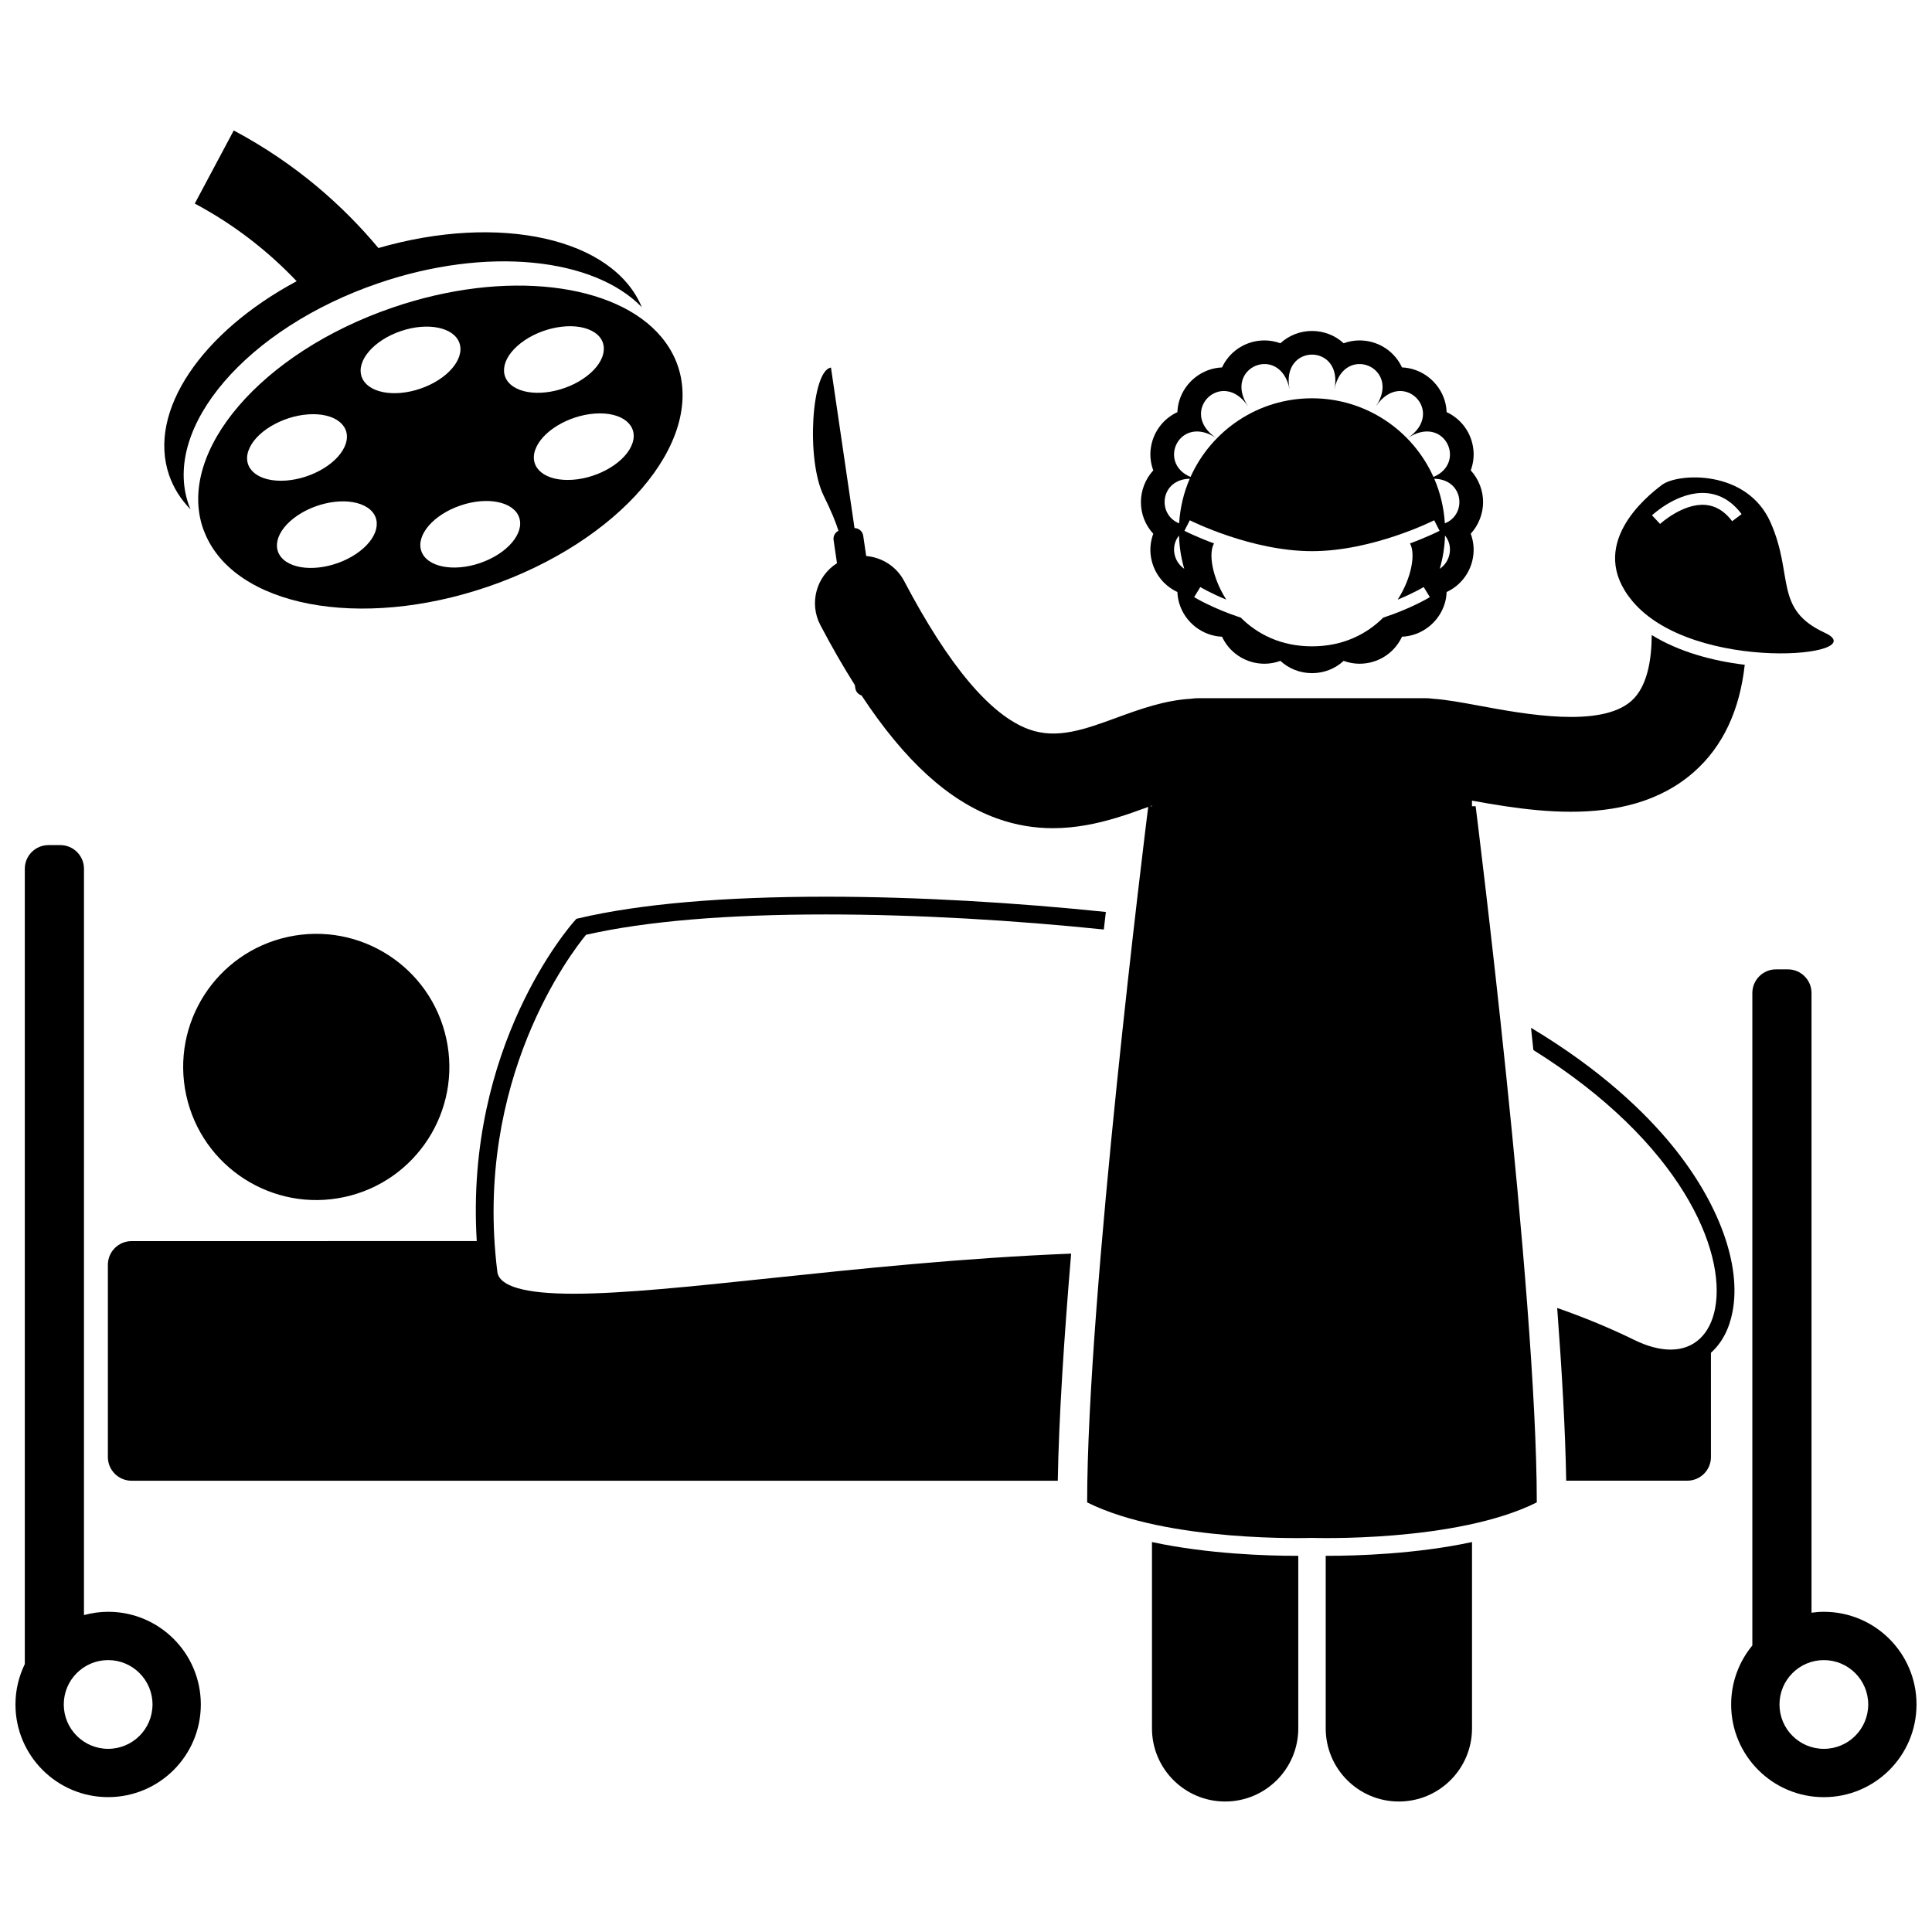
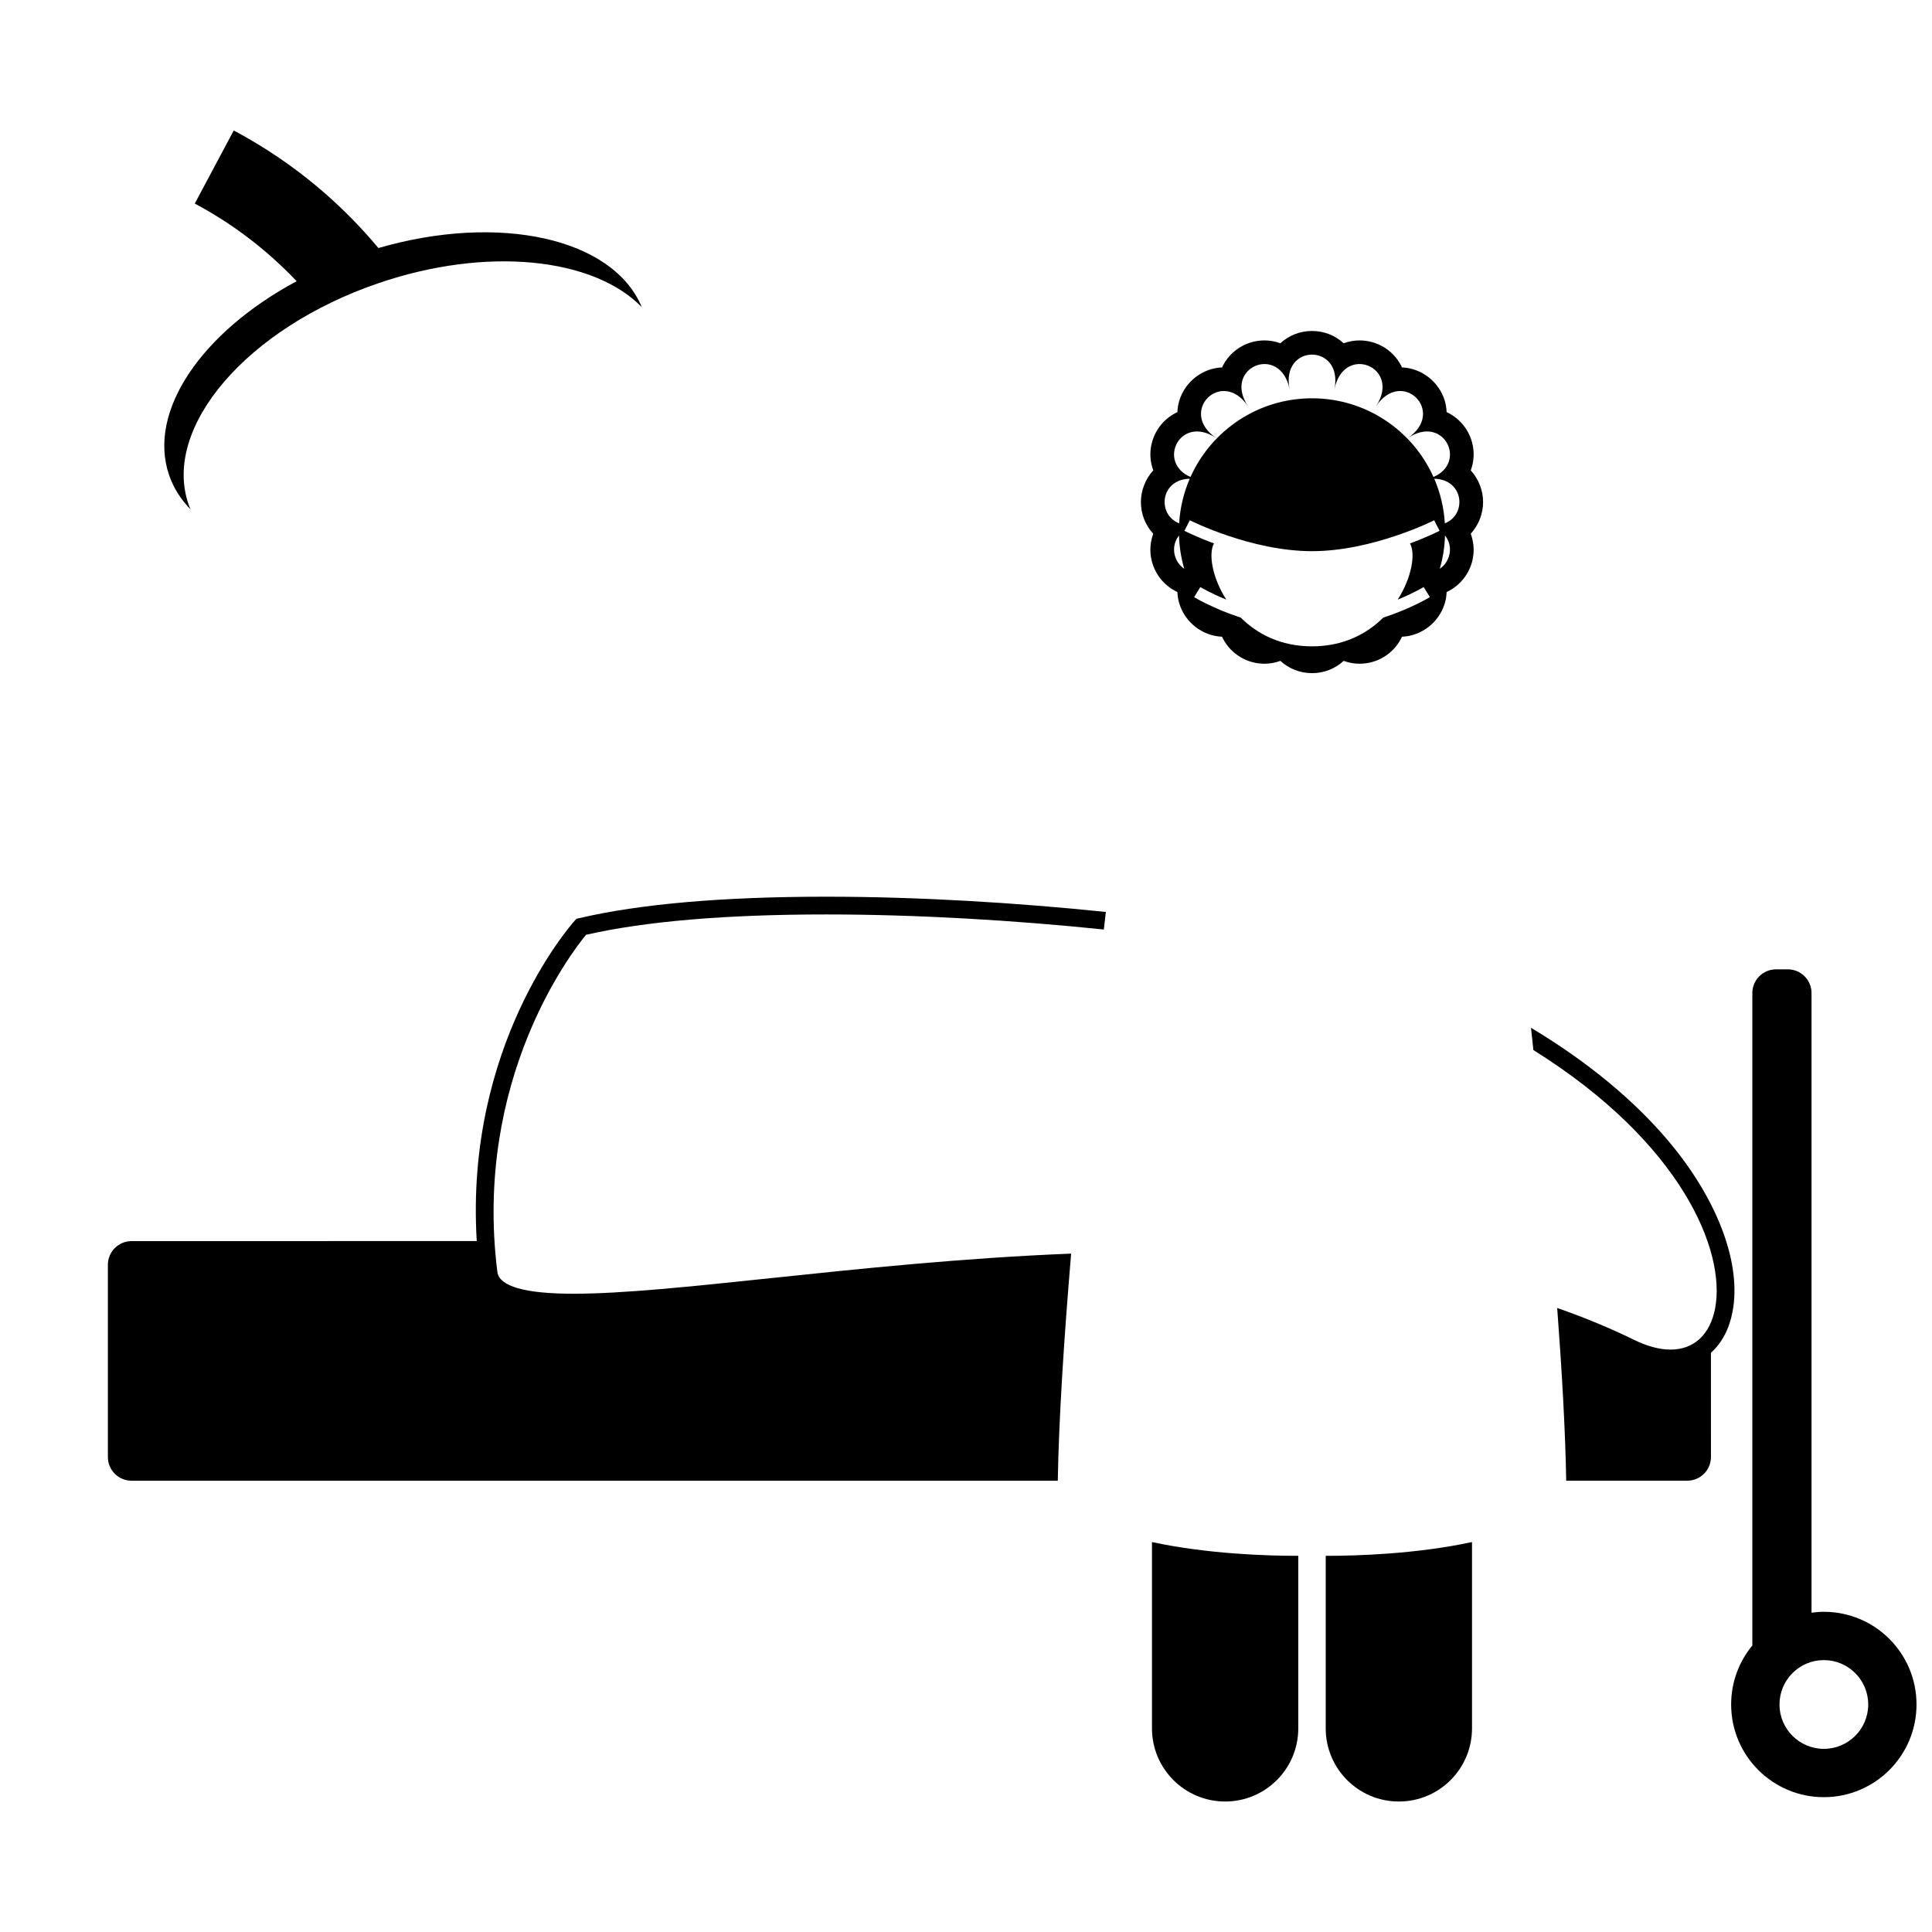
<svg xmlns="http://www.w3.org/2000/svg" width="800px" height="800px" version="1.1" viewBox="144 144 512 512">
  <defs>
    <clipPath id="b">
-       <path d="m148.09 367h49.906v254h-49.906z" />
+       <path d="m148.09 367v254h-49.906z" />
    </clipPath>
    <clipPath id="a">
      <path d="m602 400h49.902v221h-49.902z" />
    </clipPath>
  </defs>
-   <path d="m262.28 419.28c4.129 19.035-7.957 37.816-26.992 41.941-19.035 4.129-37.812-7.961-41.941-26.996-4.125-19.039 7.957-37.816 26.992-41.945 19.035-4.125 37.812 7.961 41.941 27" />
  <g clip-path="url(#b)">
    <path d="m197.22 595.7c0-13.566-10.996-24.562-24.562-24.562-2.219 0-4.359 0.32-6.406 0.875l0.004-197.78c0-3.465-2.809-6.273-6.273-6.273h-3.137c-3.465 0-6.273 2.809-6.273 6.273v210.76c-1.57 3.238-2.477 6.859-2.477 10.703 0 13.566 11 24.562 24.562 24.562 13.566-0.004 24.562-11 24.562-24.562zm-24.562 11.758c-6.492 0-11.758-5.262-11.758-11.758 0-6.496 5.266-11.758 11.758-11.758s11.758 5.262 11.758 11.758c0.004 6.492-5.262 11.758-11.758 11.758z" />
  </g>
  <g clip-path="url(#a)">
    <path d="m627.34 571.14c-1.113 0-2.195 0.098-3.269 0.242v-164.22c0-3.465-2.809-6.273-6.273-6.273h-3.137c-3.465 0-6.273 2.809-6.273 6.273v172.91c-3.508 4.246-5.617 9.691-5.617 15.633 0 13.566 11 24.562 24.562 24.562 13.566 0 24.562-10.996 24.562-24.562 0.008-13.566-10.988-24.562-24.555-24.562zm0 36.32c-6.492 0-11.758-5.262-11.758-11.758 0-6.496 5.266-11.758 11.758-11.758 6.492 0 11.758 5.262 11.758 11.758 0.004 6.492-5.262 11.758-11.758 11.758z" />
  </g>
  <path d="m244.2 219.08c28.91-9.898 57.172-6.766 69.887 6.324-7.629-18.328-37.758-24.953-69.801-15.672-9.301-11.129-21.75-22.312-38.34-31.156l-10.328 19.371c11.066 5.902 19.922 13.129 27 20.574-25.047 13.426-39.625 34.391-33.812 51.367 1.176 3.43 3.121 6.469 5.688 9.113-0.191-0.461-0.387-0.926-0.547-1.402-6.992-20.422 15.504-46.621 50.254-58.52z" />
-   <path d="m323.62 240.94c-0.953-2.781-2.422-5.305-4.305-7.574-11.941-14.371-41.258-18.137-71.27-7.859-34.746 11.895-57.242 38.094-50.25 58.516 0.133 0.391 0.297 0.766 0.449 1.148 7.856 19.523 41.043 25.957 75.125 14.285 34.746-11.898 57.242-38.098 50.25-58.516zm-37.449 21.469c2.332-4.871 9.836-8.84 16.762-8.855 6.922-0.02 10.645 3.914 8.312 8.785-2.332 4.871-9.836 8.84-16.758 8.855-6.93 0.023-10.648-3.91-8.316-8.785zm-4.117-27.516c5.481-4.231 13.84-5.691 18.668-3.273 4.828 2.418 4.301 7.805-1.184 12.035-5.484 4.231-13.84 5.695-18.668 3.277-4.828-2.426-4.301-7.812 1.184-12.039zm-31.867-3.137c7.16-2.453 14.137-1.027 15.578 3.18 1.441 4.211-3.195 9.609-10.355 12.062-7.164 2.453-14.141 1.027-15.578-3.18-1.445-4.211 3.195-9.613 10.355-12.062zm-40.012 30.863c2.332-4.871 9.836-8.836 16.758-8.855 6.922-0.016 10.645 3.914 8.312 8.785-2.332 4.871-9.836 8.836-16.758 8.855-6.926 0.02-10.645-3.914-8.312-8.785zm11.703 18.688c5.481-4.231 13.84-5.695 18.668-3.273 4.828 2.418 4.301 7.805-1.18 12.035-5.484 4.231-13.84 5.695-18.672 3.273-4.828-2.414-4.301-7.805 1.184-12.035zm33.773 8.719c-1.441-4.211 3.195-9.609 10.359-12.059 7.16-2.453 14.137-1.027 15.578 3.18 1.441 4.211-3.195 9.609-10.355 12.062-7.168 2.449-14.141 1.023-15.582-3.184z" />
  <path d="m427.86 476.22c-28.668 1.145-56.273 4.047-79.434 6.484-21.133 2.227-39.387 4.148-52.43 4.148-12.918 0-19.711-1.953-20.195-5.809-6.363-50.914 19.672-84.664 23.504-89.312 15.711-3.582 37.117-5.394 63.641-5.394 24.258 0 50.02 1.562 73.582 3.992 0.184-1.594 0.359-3.144 0.535-4.652-23.77-2.461-49.715-4.043-74.117-4.043-27.312 0-49.336 1.914-65.469 5.691l-0.723 0.168-0.492 0.551c-1.25 1.395-29.059 33.148-25.918 84.852l-91.48 0.012c-3.465 0-6.273 2.809-6.273 6.273v50.953c0 3.465 2.809 6.273 6.273 6.273h245.46c0.281-16.582 1.672-37.969 3.539-60.188z" />
  <path d="m550.36 422.27c39.223 24.516 51.059 53.195 48.168 68.441-1.32 6.957-5.617 10.945-11.793 10.945-2.922 0-6.16-0.859-9.633-2.559-6.441-3.152-13.258-5.969-20.43-8.473 1.273 16.93 2.172 32.82 2.387 45.773h32.086c3.465 0 6.273-2.809 6.273-6.273l-0.004-27.629c2.856-2.539 4.852-6.25 5.734-10.91 2.352-12.391-3.629-28.836-15.996-43.992-7.16-8.773-18.879-20.102-37.418-31.215 0.211 1.941 0.418 3.906 0.625 5.891z" />
  <path d="m449.63 285.45c-0.66 1.789-0.887 3.648-0.715 5.391 0.445 4.523 3.238 8.258 7.106 10.047 0.043 1.078 0.223 2.109 0.508 3.047 1.527 5.031 6.141 8.59 11.324 8.801 0.098 0.215 0.207 0.43 0.316 0.637 2.152 4.019 6.348 6.523 10.945 6.523 1.336 0 2.773-0.234 4.203-0.758 2.25 2.086 5.223 3.254 8.379 3.254s6.133-1.168 8.383-3.254c1.426 0.523 2.867 0.758 4.203 0.758 4.602 0 8.793-2.504 10.945-6.527 0.109-0.211 0.215-0.422 0.312-0.633 5.188-0.207 9.801-3.769 11.328-8.801 0.289-0.941 0.465-1.969 0.504-3.043 3.867-1.789 6.664-5.519 7.106-10.047 0.168-1.742-0.055-3.609-0.715-5.398 2.152-2.348 3.273-5.422 3.273-8.395 0-2.981-1.117-6.047-3.273-8.398 0.664-1.789 0.887-3.648 0.715-5.391-0.445-4.527-3.238-8.258-7.106-10.047-0.039-1.078-0.219-2.106-0.504-3.047-1.527-5.027-6.141-8.59-11.328-8.801-0.098-0.215-0.203-0.422-0.312-0.633-2.152-4.023-6.348-6.519-10.949-6.519-1.332 0-2.773 0.23-4.195 0.754-2.25-2.086-5.227-3.258-8.387-3.258-3.156 0-6.129 1.172-8.383 3.258-1.426-0.523-2.867-0.754-4.199-0.754-4.602 0-8.793 2.5-10.945 6.527-0.109 0.207-0.215 0.414-0.312 0.629-5.188 0.207-9.801 3.769-11.328 8.801-0.289 0.941-0.465 1.969-0.508 3.047-3.863 1.789-6.66 5.523-7.106 10.047-0.168 1.738 0.051 3.602 0.715 5.387-2.156 2.352-3.277 5.422-3.277 8.402 0 3.148 1.16 6.117 3.277 8.395zm6.816 0.469c0.094 3.051 0.57 6.004 1.391 8.812-2.777-1.863-3.703-5.918-1.391-8.812zm54.125 21.762c-4.352 4.328-10.582 7.606-18.875 7.606-8.293 0-14.523-3.273-18.875-7.606-7.254-2.367-12.027-5.227-12.359-5.43l1.633-2.676c0.059 0.035 2.648 1.59 6.883 3.332-3.777-5.91-4.762-12.246-3.254-14.891-4.586-1.699-7.555-3.199-7.84-3.344l1.426-2.793c0.16 0.082 16.238 8.188 32.383 8.188 16.145 0 32.223-8.109 32.383-8.188l1.426 2.793c-0.285 0.145-3.254 1.645-7.84 3.344 1.508 2.648 0.52 8.984-3.258 14.898 4.242-1.742 6.828-3.305 6.887-3.34l1.637 2.676c-0.332 0.203-5.106 3.062-12.355 5.43zm14.98-12.945c0.82-2.812 1.301-5.766 1.391-8.82 2.316 2.894 1.391 6.953-1.391 8.82zm1.348-12.043c-0.25-4.18-1.223-8.16-2.805-11.82 7.82 0.152 8.754 9.473 2.805 11.82zm-60.539-22.578c-10.379-6.938 1.469-18.785 8.406-8.406-6.938-10.379 8.551-16.793 10.984-4.551-2.434-12.242 14.324-12.242 11.891 0 2.434-12.242 17.918-5.828 10.98 4.551 6.938-10.379 18.785 1.469 8.41 8.406 9.648-6.449 15.863 6.477 6.852 10.285-5.516-12.289-17.848-20.848-32.191-20.848-14.34 0-26.672 8.562-32.191 20.848-9-3.809-2.789-16.73 6.859-10.285zm-7.07 10.758c-1.578 3.66-2.555 7.644-2.805 11.82-5.941-2.352-5.004-11.668 2.805-11.82z" />
  <path d="m468.67 621.42c10.707 0 19.387-8.676 19.387-19.383v-45.727h-0.355c-7.769 0-23.566-0.457-38.418-3.648v49.375c0.004 10.711 8.688 19.383 19.387 19.383z" />
  <path d="m495.68 556.31h-0.352v45.727c0 10.707 8.68 19.383 19.383 19.383 10.707 0 19.387-8.676 19.387-19.383v-49.375c-14.848 3.191-30.648 3.648-38.418 3.648z" />
-   <path d="m432.11 542.15c21.43 10.715 59.578 9.406 59.578 9.406s38.152 1.305 59.578-9.406c0-55.66-16.203-184.49-16.203-184.49h-0.973v-1.484c2.789 0.512 5.769 1.027 8.875 1.492 5.5 0.82 11.379 1.453 17.309 1.453 11.676 0 23.492-2.434 32.707-10.602 7.578-6.715 12.055-16.223 13.395-28.348-8.547-1.02-17.516-3.465-24.652-7.879-0.023 6.527-1.16 13.711-5.383 17.453-8.156 7.231-28.172 3.527-40.133 1.312-4.938-0.914-9.012-1.66-12.539-1.891-0.555-0.078-1.121-0.133-1.699-0.133h-60.574c-0.586 0-1.156 0.055-1.719 0.137-7.074 0.414-13.516 2.742-19.754 5.027-8.484 3.102-15.812 5.785-23.246 3.086-10.164-3.688-21.285-16.902-33.055-39.281-2.07-3.938-5.945-6.305-10.07-6.652l-0.789-5.379c-0.172-1.168-1.16-2.004-2.305-2.027l-6.242-42.535c-5.152 0.754-6.641 24.434-1.93 33.969 2.027 4.102 3.211 7.043 3.914 9.285-0.891 0.449-1.441 1.422-1.289 2.461l0.898 6.133c-5.469 3.461-7.457 10.594-4.391 16.426 3.051 5.801 6.086 11.066 9.129 15.867l0.121 0.832c0.137 0.938 0.805 1.656 1.652 1.922 11.512 17.449 23.125 27.965 35.801 32.562 5.195 1.883 10.188 2.613 14.91 2.613 6.168 0 11.883-1.246 17.004-2.805 2.961-0.898 5.715-1.902 8.25-2.828-0.648 5.203-16.176 129.81-16.176 184.3zm16.699-184.49c0.16-0.059 0.316-0.117 0.477-0.176v0.176z" />
-   <path d="m627.57 311.68c-13.59-6.273-8.102-15.156-14.371-29.266-6.273-14.109-24.562-13.066-28.742-9.93s-20.219 16.062-7.84 30.836c16.203 19.336 64.543 14.629 50.953 8.359zm-31.293-36.996c3.621 0.312 6.742 2.188 9.27 5.559l-2.508 1.879c-1.969-2.625-4.332-4.078-7.023-4.312-6.016-0.523-12.02 4.984-12.078 5.039l-2.144-2.289c0.289-0.262 7.039-6.527 14.484-5.875z" />
</svg>